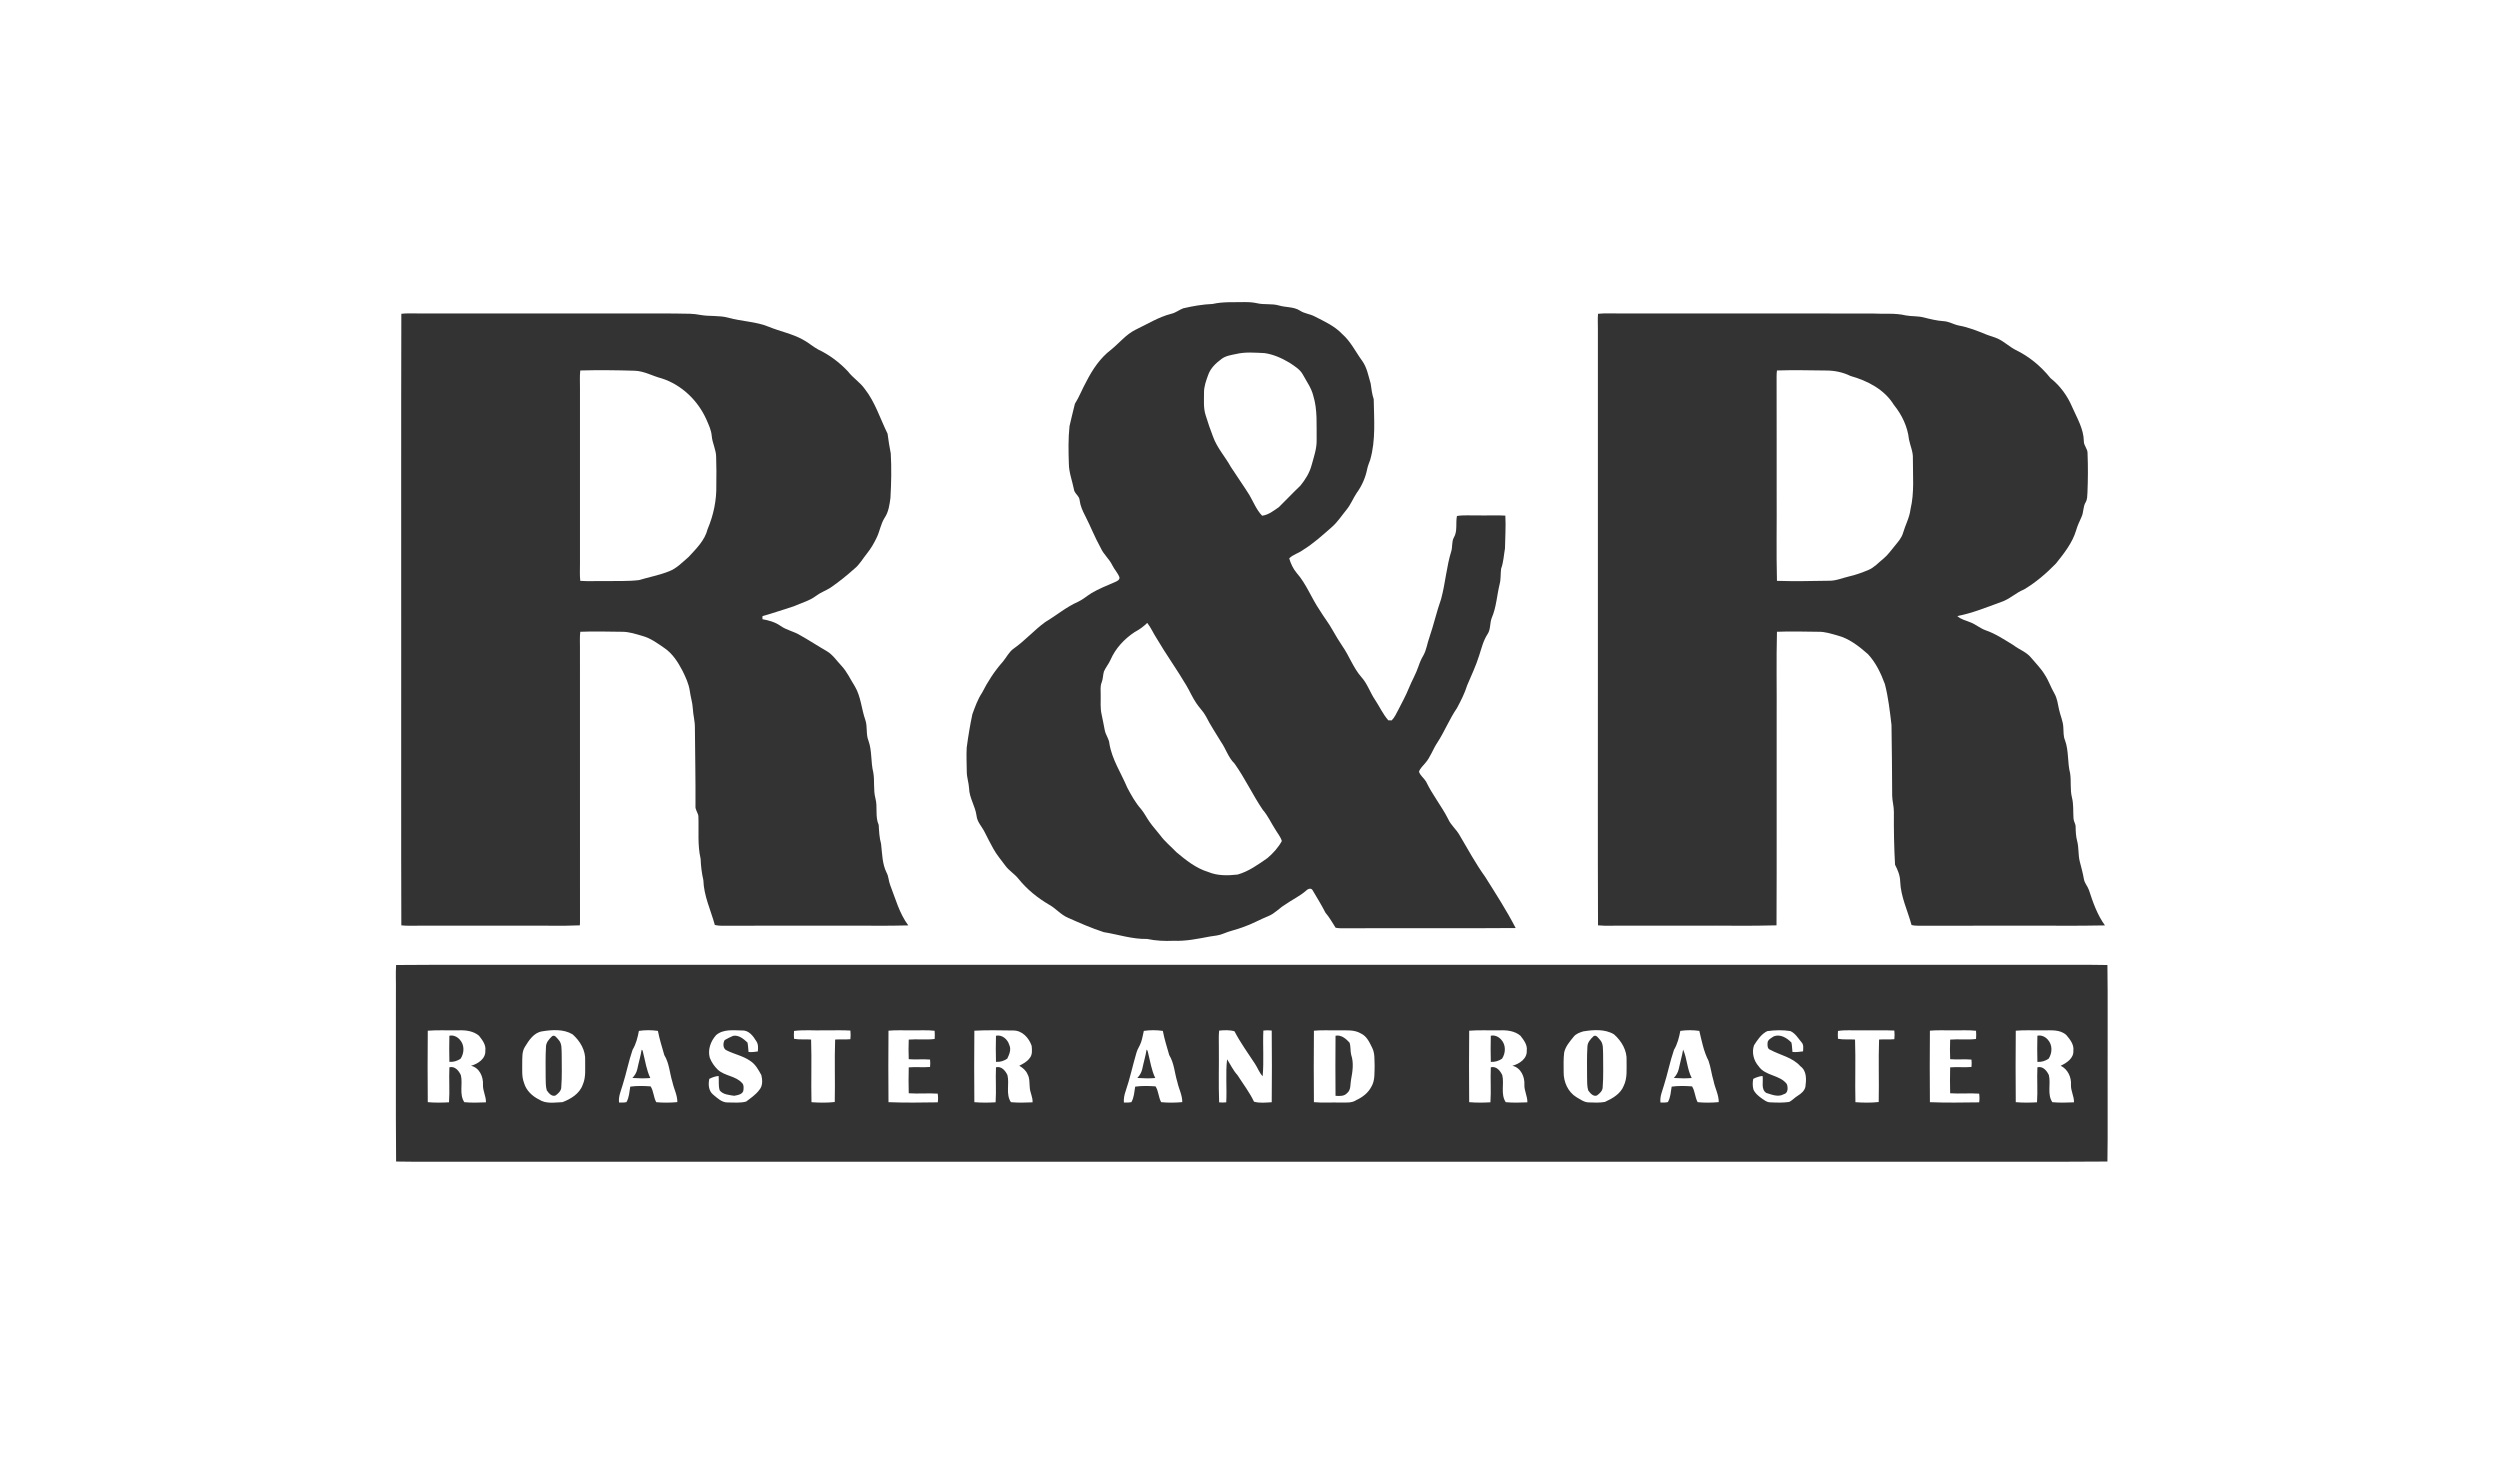
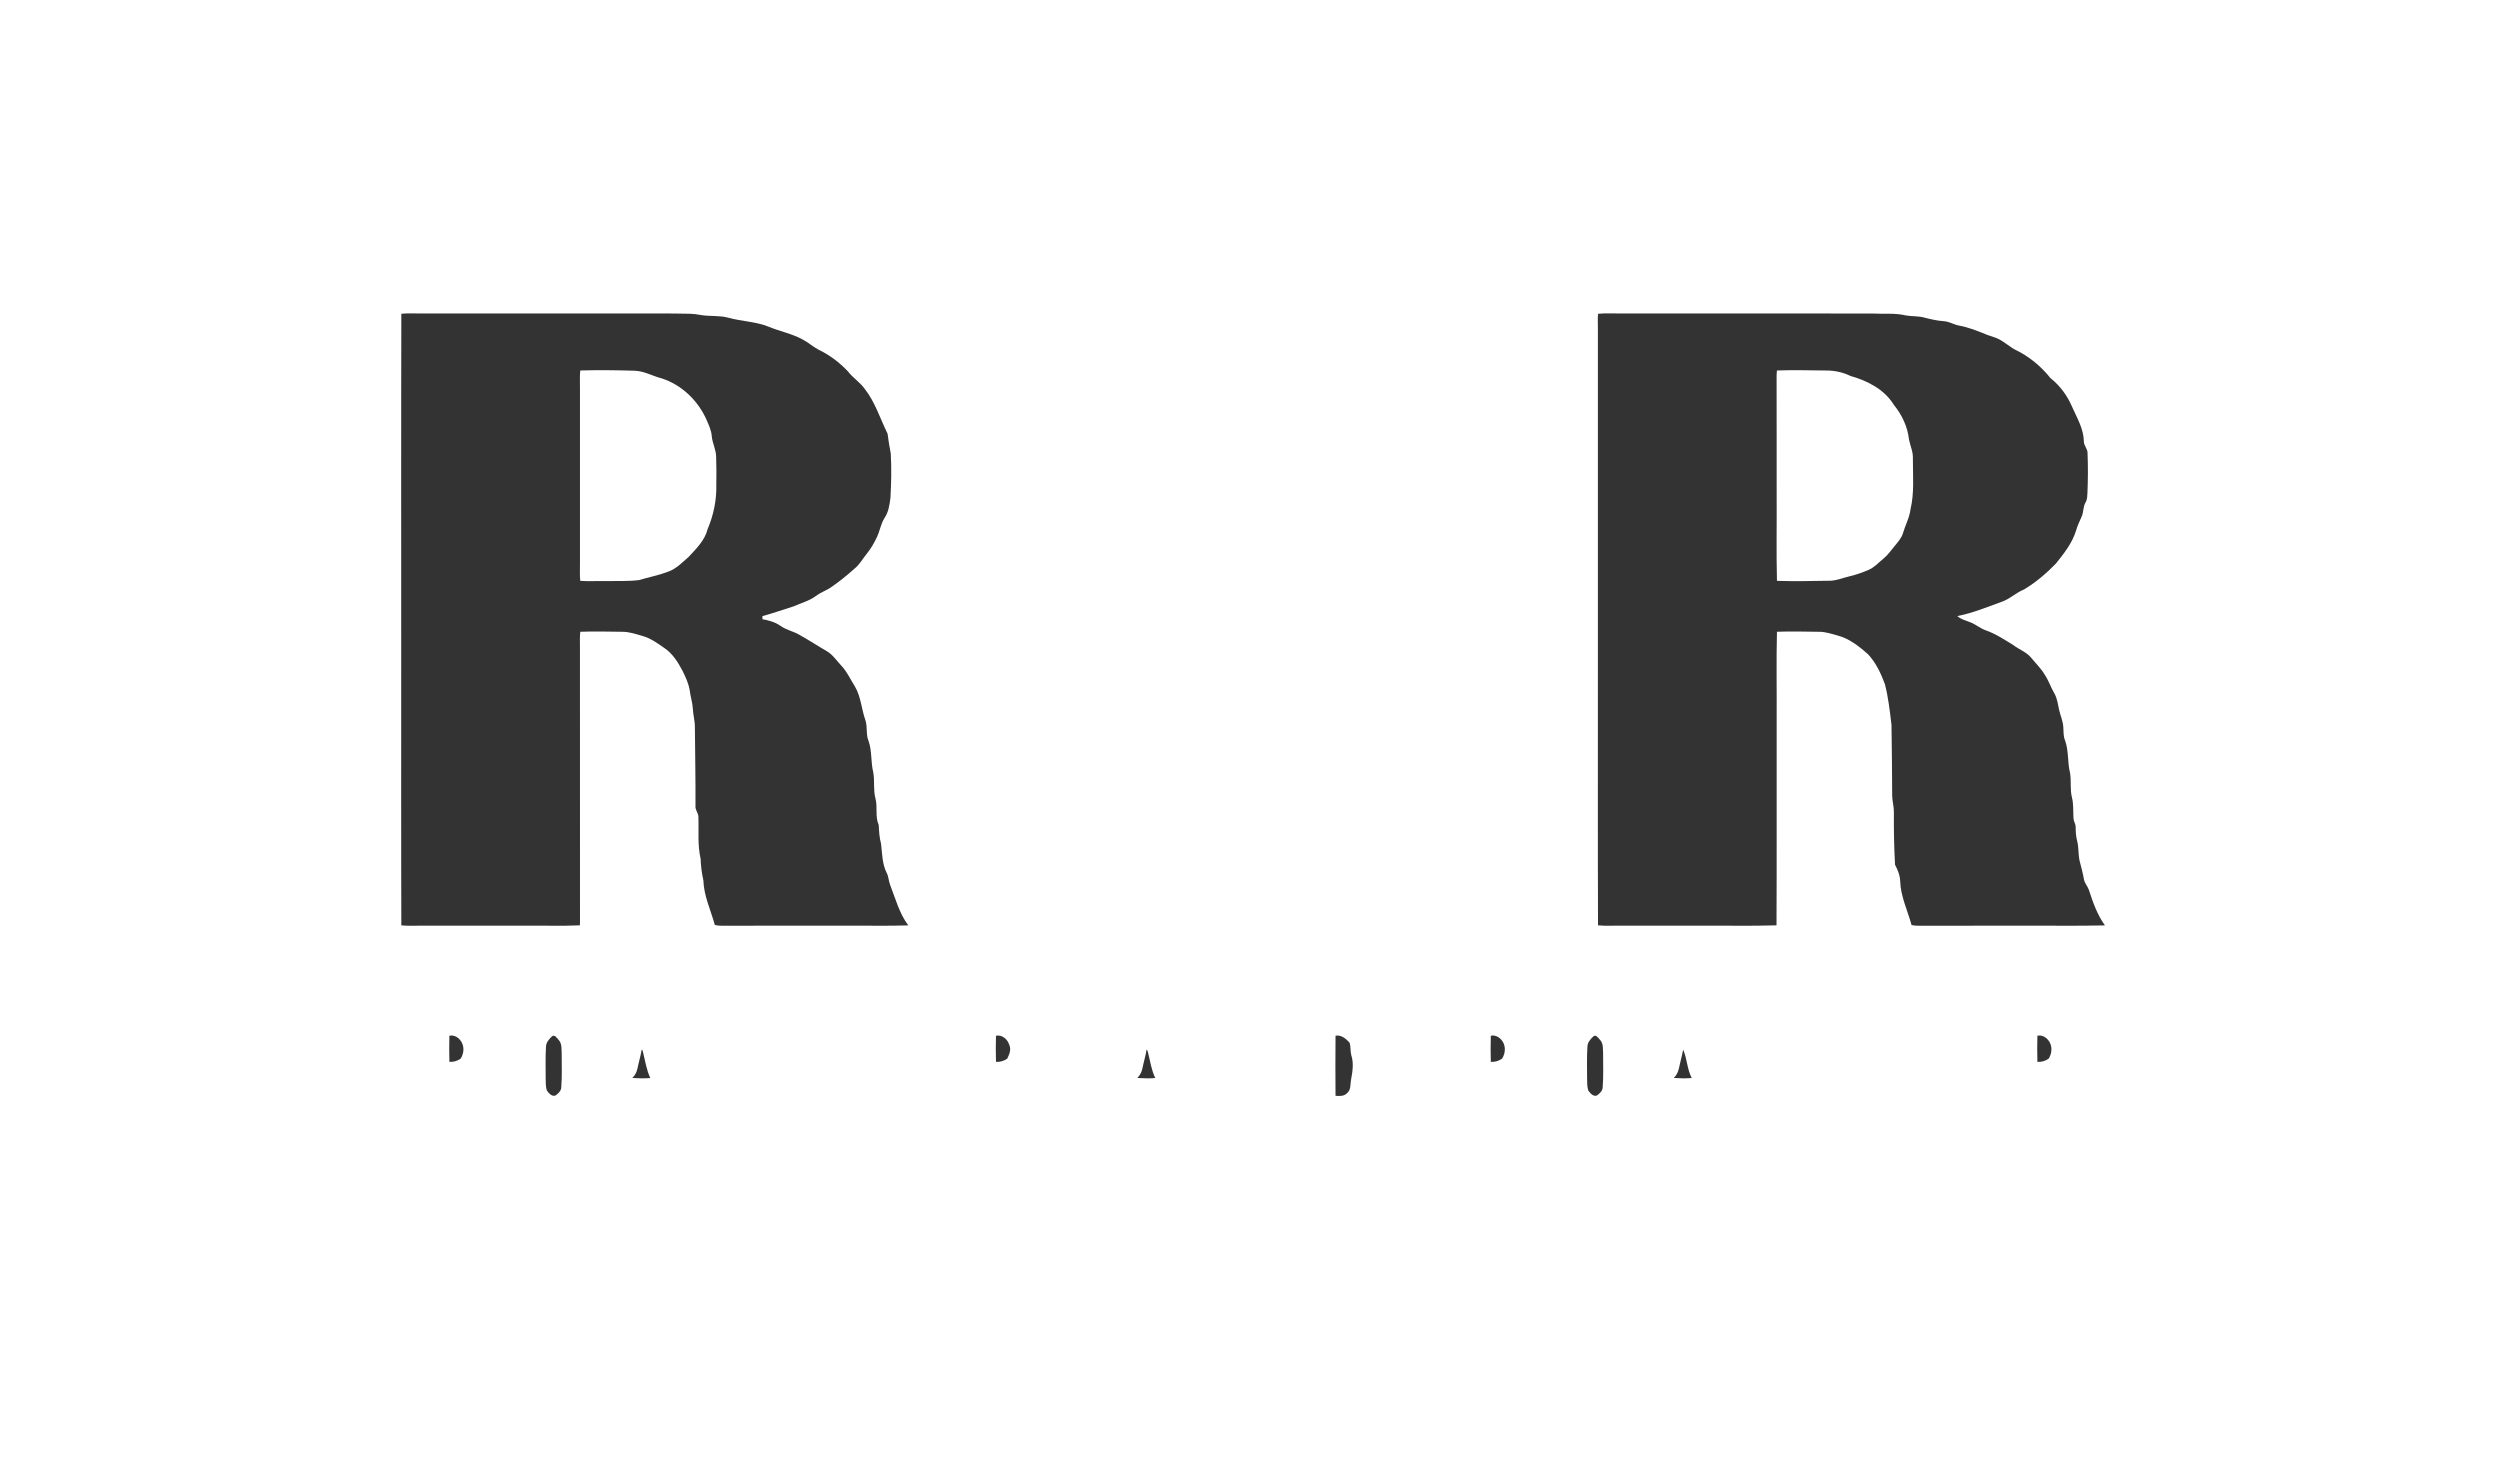
<svg xmlns="http://www.w3.org/2000/svg" width="240" height="140" viewBox="0 0 240 140" fill="none">
-   <path d="M116.409 29.18C117.405 28.955 118.429 29.023 119.442 29.001C119.854 28.995 120.268 29.019 120.672 29.109C121.361 29.275 122.085 29.125 122.77 29.323C123.439 29.528 124.195 29.43 124.803 29.824C125.223 30.106 125.746 30.134 126.19 30.368C127.127 30.851 128.121 31.288 128.856 32.07C129.674 32.785 130.137 33.783 130.772 34.644C131.232 35.283 131.362 36.08 131.584 36.82C131.658 37.326 131.71 37.836 131.877 38.322C131.907 40.262 132.083 42.247 131.541 44.137C131.442 44.426 131.316 44.707 131.254 45.008C131.093 45.84 130.743 46.638 130.243 47.323C129.902 47.835 129.679 48.419 129.29 48.902C128.816 49.478 128.412 50.118 127.844 50.61C126.957 51.389 126.078 52.188 125.069 52.809C124.659 53.116 124.126 53.234 123.765 53.605C123.914 54.102 124.132 54.59 124.47 54.99C125.411 56.054 125.895 57.417 126.692 58.579C127.085 59.234 127.569 59.832 127.936 60.504C128.227 61.011 128.523 61.516 128.852 62C129.53 62.962 129.91 64.112 130.695 65.003C131.278 65.645 131.53 66.495 132.016 67.201C132.444 67.846 132.766 68.566 133.278 69.153C133.359 69.153 133.521 69.155 133.604 69.156C133.884 68.87 134.05 68.499 134.234 68.149C134.574 67.473 134.948 66.812 135.23 66.11C135.525 65.372 135.938 64.684 136.189 63.928C136.304 63.579 136.454 63.241 136.641 62.925C136.946 62.388 137.011 61.762 137.222 61.19C137.64 59.974 137.917 58.716 138.346 57.506C138.76 55.988 138.858 54.401 139.329 52.898C139.447 52.484 139.359 52.022 139.555 51.631C139.947 51.002 139.725 50.226 139.867 49.534C140.566 49.425 141.277 49.498 141.982 49.481C142.826 49.499 143.671 49.443 144.513 49.5C144.573 50.547 144.493 51.597 144.479 52.645C144.362 53.296 144.339 53.972 144.106 54.596C144.041 55.094 144.096 55.605 143.961 56.096C143.7 57.164 143.651 58.29 143.211 59.308C143.008 59.808 143.119 60.398 142.813 60.864C142.394 61.492 142.227 62.237 141.995 62.944C141.69 63.92 141.249 64.844 140.851 65.784C140.613 66.551 140.247 67.268 139.87 67.973C139.147 69.025 138.681 70.225 137.983 71.294C137.551 71.93 137.327 72.694 136.809 73.273C136.601 73.531 136.33 73.759 136.223 74.082C136.345 74.463 136.702 74.697 136.904 75.034C137.501 76.291 138.393 77.381 139.021 78.624C139.284 79.216 139.812 79.62 140.121 80.181C140.914 81.52 141.653 82.895 142.565 84.159C143.583 85.778 144.627 87.391 145.504 89.091C140.05 89.136 134.593 89.087 129.137 89.115C128.83 89.111 128.52 89.126 128.22 89.063C127.901 88.577 127.629 88.061 127.244 87.621C126.864 86.873 126.421 86.159 125.994 85.437C125.854 85.219 125.549 85.335 125.402 85.486C124.789 86.035 124.032 86.374 123.365 86.849C122.814 87.176 122.388 87.692 121.785 87.935C120.958 88.269 120.18 88.718 119.334 89.005C118.706 89.246 118.039 89.373 117.42 89.637C117.026 89.809 116.592 89.832 116.174 89.901C115.013 90.12 113.845 90.366 112.657 90.316C111.804 90.352 110.953 90.316 110.119 90.139C108.701 90.171 107.346 89.71 105.961 89.486C104.784 89.105 103.647 88.605 102.519 88.101C101.839 87.814 101.37 87.214 100.732 86.86C99.609 86.205 98.581 85.374 97.767 84.357C97.394 83.885 96.851 83.581 96.5 83.087C96.11 82.548 95.664 82.044 95.347 81.454C95.059 80.929 94.785 80.397 94.517 79.863C94.26 79.347 93.81 78.916 93.749 78.318C93.633 77.395 93.049 76.598 93.03 75.66C92.998 75.13 92.811 74.623 92.811 74.09C92.805 73.316 92.759 72.541 92.804 71.769C92.946 70.693 93.124 69.623 93.348 68.561C93.609 67.853 93.858 67.13 94.281 66.499C94.822 65.43 95.48 64.414 96.278 63.519C96.626 63.102 96.859 62.582 97.316 62.263C98.403 61.503 99.279 60.487 100.352 59.712C101.414 59.082 102.366 58.264 103.504 57.767C103.955 57.559 104.326 57.222 104.745 56.962C105.471 56.52 106.269 56.22 107.043 55.877C107.234 55.786 107.506 55.683 107.468 55.419C107.309 54.998 106.979 54.669 106.782 54.265C106.491 53.651 105.934 53.217 105.664 52.592C105.102 51.587 104.688 50.511 104.162 49.489C103.925 49.03 103.708 48.553 103.647 48.033C103.622 47.592 103.126 47.381 103.089 46.942C102.929 46.134 102.617 45.351 102.61 44.52C102.57 43.316 102.546 42.104 102.674 40.906C102.843 40.195 103.007 39.478 103.188 38.771C103.616 38.088 103.896 37.33 104.29 36.628C104.88 35.472 105.627 34.351 106.676 33.562C107.454 32.93 108.089 32.112 109.005 31.658C110.138 31.12 111.215 30.436 112.442 30.123C112.863 30.033 113.197 29.742 113.594 29.596C114.52 29.383 115.457 29.218 116.409 29.18ZM118.655 33.986C118.176 34.087 117.668 34.155 117.267 34.46C116.734 34.855 116.215 35.337 115.99 35.981C115.785 36.54 115.574 37.113 115.585 37.718C115.59 38.423 115.518 39.151 115.734 39.835C115.945 40.54 116.189 41.237 116.453 41.924C116.834 42.989 117.614 43.839 118.158 44.819C118.742 45.725 119.367 46.606 119.942 47.52C120.332 48.191 120.617 48.94 121.163 49.508C121.771 49.437 122.276 49.024 122.768 48.688C123.464 48.013 124.124 47.296 124.831 46.631C125.305 46.053 125.715 45.398 125.91 44.67C126.13 43.863 126.423 43.056 126.397 42.206C126.375 40.794 126.496 39.345 126.071 37.978C125.891 37.24 125.43 36.623 125.077 35.963C124.796 35.448 124.271 35.144 123.8 34.826C123.06 34.385 122.249 34.017 121.39 33.897C120.48 33.858 119.55 33.768 118.655 33.986ZM108.938 60.671C107.949 61.324 107.095 62.23 106.619 63.325C106.445 63.731 106.145 64.067 105.973 64.472C105.877 64.818 105.892 65.187 105.757 65.523C105.604 65.893 105.674 66.301 105.666 66.689C105.683 67.329 105.608 67.98 105.76 68.608C105.873 69.1 105.951 69.601 106.056 70.095C106.139 70.558 106.475 70.931 106.506 71.41C106.759 72.925 107.633 74.216 108.216 75.61C108.596 76.333 109 77.058 109.544 77.674C109.862 78.057 110.075 78.511 110.367 78.913C110.677 79.363 111.058 79.76 111.389 80.195C111.826 80.801 112.422 81.262 112.929 81.806C113.85 82.578 114.818 83.354 115.989 83.709C116.878 84.086 117.872 84.062 118.813 83.957C119.875 83.654 120.785 82.996 121.679 82.372C122.221 81.913 122.716 81.363 123.056 80.739C122.932 80.315 122.628 79.977 122.413 79.601C122.015 78.984 121.717 78.304 121.232 77.748C120.253 76.312 119.524 74.717 118.515 73.303C117.912 72.72 117.688 71.892 117.217 71.219C116.733 70.409 116.201 69.626 115.778 68.783C115.533 68.315 115.14 67.953 114.853 67.517C114.482 66.978 114.23 66.373 113.897 65.814C112.989 64.271 111.94 62.821 111.035 61.277C110.716 60.796 110.495 60.252 110.134 59.798C109.78 60.149 109.379 60.44 108.938 60.671Z" fill="#333333" />
  <path d="M38.528 30.124C39.038 30.062 39.555 30.095 40.067 30.09C46.853 30.093 53.64 30.091 60.426 30.091C62.367 30.095 64.309 30.077 66.25 30.121C66.591 30.128 66.929 30.179 67.264 30.239C68.143 30.393 69.053 30.261 69.919 30.501C71.199 30.863 72.564 30.86 73.805 31.371C74.879 31.815 76.043 32.032 77.066 32.598C77.587 32.864 78.018 33.27 78.534 33.547C79.612 34.055 80.587 34.789 81.403 35.655C81.873 36.273 82.555 36.689 83.007 37.322C84.016 38.605 84.495 40.191 85.207 41.637C85.282 42.273 85.395 42.904 85.514 43.536C85.594 44.955 85.562 46.38 85.483 47.799C85.395 48.463 85.302 49.163 84.913 49.728C84.56 50.289 84.465 50.959 84.189 51.553C83.927 52.113 83.618 52.653 83.229 53.135C82.827 53.623 82.525 54.2 82.023 54.598C81.293 55.249 80.533 55.868 79.723 56.42C79.277 56.707 78.765 56.879 78.341 57.204C77.702 57.687 76.912 57.883 76.192 58.209C75.195 58.517 74.212 58.871 73.202 59.143C73.19 59.242 73.189 59.344 73.198 59.445C73.803 59.554 74.409 59.718 74.921 60.078C75.493 60.493 76.211 60.608 76.808 60.979C77.681 61.467 78.516 62.019 79.383 62.518C79.958 62.858 80.323 63.438 80.776 63.911C81.322 64.492 81.643 65.229 82.068 65.893C82.655 66.883 82.696 68.062 83.076 69.127C83.296 69.773 83.112 70.488 83.378 71.123C83.725 72.099 83.584 73.152 83.834 74.144C83.983 74.971 83.823 75.826 84.042 76.645C84.268 77.483 83.994 78.39 84.356 79.195C84.39 79.805 84.417 80.416 84.583 81.009C84.692 81.942 84.686 82.926 85.117 83.788C85.313 84.143 85.301 84.563 85.448 84.937C85.964 86.264 86.332 87.679 87.195 88.839C85.06 88.902 82.921 88.847 80.785 88.865C77.191 88.867 73.595 88.862 70.001 88.868C69.543 88.861 69.074 88.91 68.625 88.799C68.231 87.371 67.564 85.997 67.522 84.492C67.367 83.819 67.284 83.139 67.26 82.45C66.946 81.098 67.101 79.698 67.044 78.324C66.984 77.993 66.726 77.717 66.767 77.364C66.781 74.855 66.729 72.346 66.71 69.837C66.717 69.227 66.54 68.636 66.511 68.029C66.483 67.45 66.291 66.897 66.219 66.324C66.122 65.638 65.82 65.006 65.517 64.39C65.088 63.571 64.574 62.752 63.796 62.222C63.136 61.765 62.471 61.273 61.688 61.055C61.039 60.868 60.388 60.643 59.705 60.651C58.373 60.637 57.038 60.597 55.707 60.65C55.645 61.167 55.679 61.686 55.676 62.205C55.679 71.009 55.673 79.812 55.679 88.616C55.674 88.67 55.667 88.779 55.663 88.833C53.901 88.912 52.132 88.842 50.368 88.865C46.935 88.867 43.5 88.864 40.067 88.867C39.555 88.862 39.038 88.894 38.528 88.833C38.498 80.241 38.523 71.647 38.515 63.053C38.523 52.078 38.498 41.1 38.528 30.124ZM55.706 35.565C55.642 36.122 55.682 36.683 55.677 37.241C55.677 42.856 55.677 48.471 55.677 54.086C55.683 54.645 55.642 55.206 55.706 55.762C56.511 55.821 57.318 55.764 58.123 55.782C59.192 55.763 60.271 55.816 61.334 55.691C62.293 55.404 63.285 55.219 64.219 54.85C64.964 54.568 65.514 53.971 66.107 53.467C66.84 52.674 67.667 51.873 67.933 50.788C68.496 49.462 68.8 48.018 68.766 46.575C68.791 45.681 68.772 44.787 68.751 43.893C68.756 43.185 68.384 42.55 68.327 41.851C68.281 41.289 68.034 40.779 67.813 40.269C66.998 38.448 65.444 36.947 63.532 36.328C62.653 36.107 61.85 35.617 60.924 35.59C59.186 35.536 57.444 35.519 55.706 35.565Z" fill="#333333" />
  <path d="M153.41 30.124C154.081 30.052 154.759 30.105 155.434 30.091C163.553 30.095 171.673 30.082 179.793 30.099C180.846 30.164 181.919 30.028 182.956 30.28C183.535 30.386 184.136 30.325 184.709 30.482C185.327 30.639 185.949 30.791 186.59 30.832C187.101 30.861 187.545 31.148 188.04 31.25C188.96 31.412 189.832 31.765 190.693 32.116C191.081 32.27 191.493 32.361 191.869 32.549C192.447 32.837 192.918 33.294 193.493 33.59C194.801 34.218 195.943 35.17 196.848 36.301C197.771 37.027 198.477 38.002 198.934 39.082C199.395 40.132 200.027 41.164 200.049 42.344C200.03 42.782 200.433 43.094 200.405 43.534C200.457 44.79 200.448 46.048 200.395 47.303C200.376 47.611 200.387 47.937 200.225 48.212C199.959 48.646 200.041 49.185 199.821 49.637C199.63 50.059 199.43 50.479 199.304 50.928C198.941 52.131 198.142 53.128 197.372 54.097C196.453 55.042 195.44 55.914 194.304 56.589C193.52 56.903 192.912 57.535 192.103 57.794C190.72 58.292 189.35 58.868 187.902 59.14C188.25 59.468 188.73 59.567 189.159 59.744C189.669 59.935 190.084 60.313 190.599 60.499C191.574 60.833 192.437 61.415 193.311 61.95C193.85 62.369 194.541 62.589 194.979 63.132C195.417 63.665 195.922 64.148 196.279 64.744C196.666 65.316 196.875 65.982 197.223 66.576C197.494 67.046 197.556 67.593 197.667 68.114C197.79 68.688 198.054 69.231 198.079 69.825C198.112 70.238 198.071 70.671 198.239 71.061C198.617 72.083 198.462 73.19 198.731 74.232C198.85 75.003 198.715 75.796 198.907 76.559C199.075 77.222 199.011 77.91 199.057 78.587C199.074 78.865 199.269 79.103 199.26 79.388C199.268 79.843 199.287 80.302 199.409 80.746C199.578 81.387 199.495 82.063 199.658 82.706C199.8 83.263 199.958 83.818 200.053 84.388C200.115 84.78 200.411 85.075 200.538 85.444C200.923 86.626 201.338 87.826 202.077 88.839C199.255 88.902 196.43 88.847 193.606 88.865C190.453 88.868 187.3 88.861 184.147 88.87C183.93 88.864 183.714 88.858 183.507 88.8C183.131 87.406 182.466 86.073 182.418 84.608C182.403 84.037 182.182 83.511 181.924 83.015C181.829 81.331 181.8 79.641 181.813 77.953C181.82 77.426 181.659 76.917 181.649 76.392C181.646 74.123 181.613 71.856 181.583 69.589C181.425 68.274 181.281 66.953 180.948 65.67C180.567 64.636 180.078 63.607 179.321 62.795C178.46 62.041 177.522 61.295 176.392 61.004C175.801 60.839 175.207 60.641 174.587 60.651C173.254 60.638 171.919 60.596 170.588 60.65C170.516 63.428 170.579 66.211 170.559 68.991C170.549 75.604 170.576 82.22 170.545 88.833C167.935 88.91 165.317 88.842 162.705 88.865C160.402 88.865 158.1 88.865 155.797 88.865C155.001 88.847 154.202 88.91 153.41 88.833C153.378 80.847 153.405 72.858 153.397 64.871C153.397 53.763 153.397 42.654 153.397 31.546C153.399 31.072 153.369 30.597 153.41 30.124ZM170.588 35.565C170.561 35.758 170.554 35.954 170.553 36.149C170.565 39.906 170.555 43.663 170.559 47.421C170.58 50.201 170.516 52.984 170.588 55.762C172.243 55.813 173.903 55.78 175.56 55.752C176.234 55.771 176.855 55.489 177.501 55.34C178.133 55.197 178.743 54.976 179.342 54.729C179.915 54.496 180.325 54.017 180.8 53.64C181.247 53.275 181.569 52.791 181.939 52.354C182.231 51.994 182.555 51.634 182.687 51.178C182.91 50.407 183.316 49.69 183.41 48.882C183.791 47.291 183.627 45.639 183.637 44.018C183.669 43.379 183.381 42.796 183.261 42.183C183.133 40.962 182.579 39.813 181.809 38.866C180.905 37.381 179.27 36.55 177.647 36.092C176.923 35.736 176.117 35.568 175.311 35.569C173.737 35.55 172.161 35.514 170.588 35.565Z" fill="#333333" />
-   <path d="M38.026 92.641C43.189 92.595 48.355 92.635 53.519 92.622C100.619 92.622 147.718 92.622 194.818 92.622C197.316 92.638 199.816 92.592 202.312 92.641C202.361 96.066 202.317 99.496 202.332 102.923C202.316 105.784 202.361 108.647 202.312 111.507C196.262 111.553 190.207 111.513 184.154 111.527C137.983 111.527 91.812 111.527 45.642 111.527C43.104 111.512 40.564 111.556 38.026 111.507C37.979 106.063 38.02 100.613 38.007 95.167C38.025 94.325 37.969 93.481 38.026 92.641ZM41.066 98.948C41.045 101.233 41.045 103.521 41.066 105.807C41.743 105.867 42.427 105.86 43.105 105.82C43.183 104.702 43.088 103.578 43.142 102.459C43.67 102.325 44.048 102.788 44.243 103.215C44.448 104.061 44.061 105.042 44.575 105.809C45.265 105.875 45.96 105.853 46.651 105.824C46.67 105.242 46.338 104.719 46.366 104.135C46.409 103.369 46.025 102.495 45.215 102.314C45.879 102.136 46.639 101.638 46.592 100.863C46.673 100.303 46.303 99.84 45.983 99.429C45.46 98.984 44.733 98.886 44.066 98.91C43.066 98.937 42.063 98.865 41.066 98.948ZM52.027 99.011C51.227 99.15 50.774 99.877 50.381 100.515C50.095 100.983 50.147 101.548 50.133 102.074C50.142 102.698 50.075 103.348 50.302 103.944C50.502 104.675 51.092 105.232 51.757 105.558C52.416 105.996 53.258 105.832 54.002 105.806C54.806 105.499 55.641 104.994 55.941 104.136C56.267 103.41 56.159 102.602 56.175 101.831C56.237 100.849 55.684 99.926 54.968 99.297C54.094 98.77 52.994 98.857 52.027 99.011ZM61.334 98.966C61.217 99.597 61.061 100.226 60.727 100.781C60.345 101.896 60.124 103.06 59.766 104.182C59.61 104.723 59.356 105.263 59.429 105.841C59.666 105.853 59.907 105.855 60.14 105.804C60.403 105.35 60.416 104.819 60.505 104.316C61.151 104.227 61.811 104.246 62.461 104.292C62.755 104.753 62.733 105.332 62.999 105.808C63.67 105.875 64.352 105.864 65.024 105.803C65.035 105.131 64.688 104.526 64.555 103.88C64.283 103.018 64.255 102.073 63.773 101.288C63.551 100.518 63.31 99.752 63.159 98.966C62.556 98.878 61.936 98.876 61.334 98.966ZM68.746 99.372C68.227 99.949 67.925 100.766 68.138 101.539C68.302 101.973 68.574 102.364 68.906 102.688C69.579 103.309 70.637 103.278 71.25 103.982C71.412 104.147 71.391 104.397 71.374 104.611C71.364 105.052 70.82 105.135 70.476 105.195C69.997 105.115 69.407 105.085 69.088 104.673C68.951 104.225 69.03 103.75 68.988 103.292C68.674 103.321 68.373 103.428 68.093 103.57C67.985 104.09 68.011 104.71 68.453 105.075C68.862 105.414 69.295 105.849 69.866 105.836C70.45 105.832 71.059 105.906 71.626 105.752C72.078 105.405 72.571 105.083 72.908 104.613C73.234 104.233 73.199 103.668 73.091 103.212C72.814 102.711 72.532 102.174 72.035 101.855C71.353 101.37 70.512 101.213 69.773 100.843C69.392 100.693 69.384 100.145 69.569 99.846C69.836 99.698 70.104 99.549 70.388 99.439C70.929 99.342 71.389 99.743 71.758 100.083C71.826 100.38 71.821 100.688 71.86 100.991C72.156 101.014 72.458 100.991 72.751 100.939C72.784 100.607 72.807 100.238 72.604 99.954C72.308 99.453 71.873 98.882 71.223 98.925C70.39 98.914 69.429 98.778 68.746 99.372ZM76.228 98.971C76.207 99.222 76.207 99.474 76.228 99.726C76.769 99.826 77.32 99.752 77.865 99.796C77.934 101.799 77.852 103.807 77.902 105.81C78.644 105.864 79.396 105.876 80.136 105.794C80.183 103.795 80.1 101.793 80.173 99.796C80.66 99.757 81.15 99.809 81.637 99.763C81.668 99.487 81.668 99.208 81.637 98.934C80.788 98.879 79.938 98.928 79.088 98.913C78.136 98.943 77.175 98.845 76.228 98.971ZM85.295 98.945C85.275 101.232 85.275 103.523 85.295 105.809C86.869 105.872 88.451 105.847 90.026 105.824C90.066 105.548 90.061 105.265 90.021 104.99C89.096 104.926 88.165 105.019 87.239 104.954C87.216 104.125 87.217 103.295 87.239 102.467C87.919 102.406 88.603 102.49 89.285 102.429C89.311 102.193 89.311 101.954 89.285 101.719C88.603 101.658 87.92 101.741 87.239 101.682C87.213 101.055 87.213 100.426 87.239 99.801C88.066 99.732 88.899 99.845 89.725 99.742C89.746 99.479 89.746 99.215 89.723 98.954C89.01 98.87 88.288 98.927 87.572 98.914C86.812 98.928 86.051 98.873 85.295 98.945ZM93.538 98.948C93.516 101.233 93.517 103.523 93.537 105.808C94.214 105.867 94.899 105.86 95.578 105.82C95.655 104.702 95.561 103.578 95.614 102.459C96.142 102.325 96.52 102.788 96.717 103.215C96.919 104.061 96.534 105.042 97.048 105.809C97.737 105.875 98.434 105.852 99.126 105.824C99.16 105.326 98.877 104.88 98.856 104.389C98.81 103.966 98.865 103.512 98.644 103.129C98.496 102.76 98.184 102.505 97.85 102.311C98.213 102.123 98.596 101.93 98.841 101.587C99.126 101.264 99.077 100.797 99.039 100.401C98.782 99.641 98.137 98.922 97.278 98.928C96.032 98.915 94.781 98.876 93.538 98.948ZM109.808 98.966C109.718 99.323 109.67 99.692 109.546 100.041C109.436 100.396 109.195 100.695 109.1 101.058C108.737 102.283 108.478 103.54 108.061 104.749C107.937 105.098 107.864 105.47 107.893 105.842C108.133 105.852 108.377 105.854 108.613 105.804C108.876 105.35 108.888 104.819 108.978 104.318C109.623 104.227 110.284 104.245 110.934 104.292C111.228 104.753 111.207 105.332 111.471 105.807C112.142 105.875 112.824 105.864 113.497 105.804C113.509 105.131 113.161 104.526 113.028 103.879C112.757 103.017 112.729 102.073 112.246 101.288C112.025 100.52 111.783 99.752 111.631 98.966C111.03 98.878 110.409 98.876 109.808 98.966ZM117.037 98.939C116.981 99.457 117.015 99.979 117.01 100.499C117.031 102.274 116.97 104.052 117.038 105.826C117.263 105.849 117.492 105.849 117.719 105.823C117.792 104.447 117.645 103.063 117.8 101.693C118.129 102.2 118.382 102.757 118.796 103.207C119.334 104.052 119.952 104.853 120.384 105.761C120.932 105.917 121.523 105.846 122.085 105.813C122.108 103.52 122.109 101.225 122.085 98.932C121.819 98.899 121.548 98.899 121.283 98.933C121.216 100.394 121.346 101.861 121.216 103.319C120.888 102.976 120.738 102.514 120.478 102.125C119.806 101.094 119.075 100.098 118.51 99.002C118.033 98.864 117.524 98.892 117.037 98.939ZM126.136 98.948C126.116 101.233 126.116 103.521 126.136 105.807C126.971 105.887 127.814 105.82 128.652 105.843C129.179 105.83 129.762 105.922 130.223 105.6C130.808 105.329 131.34 104.92 131.644 104.339C132.014 103.733 131.94 102.997 131.964 102.318C131.936 101.736 132.003 101.116 131.725 100.581C131.471 100.064 131.212 99.474 130.655 99.218C130.015 98.83 129.244 98.924 128.531 98.913C127.732 98.931 126.931 98.869 126.136 98.948ZM141.042 98.948C141.02 101.233 141.023 103.521 141.041 105.807C141.718 105.867 142.403 105.86 143.081 105.82C143.159 104.702 143.064 103.578 143.118 102.459C143.646 102.326 144.024 102.788 144.219 103.214C144.423 104.061 144.038 105.042 144.551 105.809C145.24 105.875 145.937 105.852 146.627 105.824C146.647 105.242 146.315 104.717 146.342 104.133C146.385 103.369 146 102.494 145.19 102.314C145.854 102.136 146.615 101.639 146.568 100.864C146.649 100.303 146.278 99.841 145.96 99.428C145.435 98.983 144.708 98.886 144.041 98.91C143.041 98.937 142.039 98.865 141.042 98.948ZM152.003 99.011C151.659 99.115 151.294 99.236 151.066 99.532C150.698 99.988 150.283 100.458 150.159 101.047C150.082 101.671 150.111 102.302 150.111 102.93C150.1 103.859 150.52 104.822 151.328 105.322C151.701 105.527 152.064 105.825 152.511 105.83C153.029 105.847 153.558 105.88 154.072 105.784C154.8 105.452 155.572 105.017 155.881 104.229C156.241 103.48 156.14 102.634 156.151 101.832C156.213 100.849 155.66 99.926 154.944 99.297C154.069 98.77 152.97 98.857 152.003 99.011ZM161.311 98.966C161.192 99.597 161.036 100.226 160.703 100.783C160.32 101.896 160.1 103.06 159.742 104.181C159.587 104.723 159.332 105.263 159.405 105.841C159.64 105.853 159.882 105.855 160.116 105.803C160.379 105.35 160.391 104.819 160.48 104.316C161.126 104.227 161.786 104.245 162.436 104.292C162.731 104.753 162.71 105.332 162.975 105.808C163.645 105.875 164.327 105.864 165 105.804C165.006 105.094 164.635 104.457 164.503 103.771C164.305 103.135 164.24 102.466 164.019 101.837C163.555 100.945 163.368 99.938 163.135 98.966C162.533 98.878 161.912 98.876 161.311 98.966ZM168.385 100.349C168.147 101.043 168.353 101.825 168.835 102.369C169.474 103.302 170.848 103.171 171.528 104.058C171.666 104.384 171.669 104.961 171.232 105.048C170.697 105.355 170.093 105.079 169.562 104.92C169.024 104.566 169.299 103.825 169.206 103.292C168.891 103.321 168.591 103.428 168.312 103.57C168.243 103.901 168.243 104.251 168.326 104.58C168.467 104.932 168.771 105.185 169.069 105.405C169.342 105.589 169.612 105.831 169.964 105.825C170.563 105.852 171.172 105.875 171.768 105.786C172.071 105.63 172.301 105.357 172.597 105.182C172.918 104.984 173.228 104.722 173.319 104.337C173.411 103.657 173.468 102.817 172.843 102.364C172.082 101.499 170.909 101.305 169.941 100.778C169.669 100.695 169.671 100.373 169.684 100.143C169.685 99.805 170.044 99.651 170.286 99.487C170.917 99.246 171.547 99.642 171.975 100.083C172.045 100.379 172.037 100.687 172.077 100.99C172.415 101.013 172.756 100.984 173.092 100.932C173.108 100.643 173.171 100.303 172.956 100.071C172.626 99.682 172.356 99.193 171.871 98.982C171.141 98.867 170.386 98.885 169.657 98.988C169.087 99.263 168.717 99.83 168.385 100.349ZM176.447 98.971C176.424 99.221 176.424 99.474 176.447 99.725C176.986 99.826 177.539 99.752 178.084 99.797C178.153 101.799 178.071 103.807 178.12 105.81C178.862 105.863 179.615 105.876 180.355 105.794C180.401 103.795 180.319 101.793 180.391 99.796C180.877 99.757 181.368 99.809 181.855 99.763C181.886 99.487 181.886 99.208 181.856 98.934C180.765 98.879 179.672 98.93 178.58 98.913C177.868 98.931 177.151 98.858 176.447 98.971ZM185.271 98.944C185.251 101.232 185.25 103.523 185.271 105.81C186.846 105.872 188.427 105.846 190.002 105.825C190.041 105.548 190.038 105.265 189.998 104.99C189.07 104.926 188.141 105.018 187.215 104.954C187.192 104.125 187.192 103.295 187.215 102.467C187.895 102.406 188.58 102.491 189.261 102.429C189.286 102.193 189.286 101.954 189.261 101.721C188.58 101.658 187.895 101.741 187.215 101.682C187.189 101.055 187.189 100.428 187.215 99.801C188.042 99.732 188.874 99.845 189.699 99.742C189.721 99.479 189.721 99.215 189.699 98.953C188.986 98.87 188.265 98.927 187.547 98.914C186.789 98.928 186.028 98.873 185.271 98.944ZM193.514 98.948C193.492 101.233 193.494 103.521 193.513 105.808C194.19 105.867 194.875 105.86 195.554 105.82C195.631 104.702 195.536 103.578 195.591 102.459C196.119 102.326 196.497 102.788 196.693 103.215C196.895 104.062 196.51 105.043 197.024 105.809C197.713 105.875 198.41 105.853 199.102 105.823C199.123 105.242 198.782 104.719 198.814 104.133C198.86 103.399 198.503 102.639 197.825 102.312C198.403 102.043 199.092 101.59 199.043 100.863C199.119 100.276 198.724 99.788 198.373 99.37C197.773 98.81 196.904 98.92 196.151 98.912C195.273 98.933 194.39 98.867 193.514 98.948Z" fill="#333333" />
  <path d="M43.14 99.43C43.528 99.348 43.894 99.523 44.146 99.812C44.604 100.321 44.579 101.068 44.226 101.628C43.911 101.849 43.528 101.971 43.142 101.937C43.119 101.101 43.12 100.264 43.14 99.43Z" fill="#333333" />
  <path d="M52.996 99.482C53.253 99.296 53.452 99.641 53.605 99.803C53.979 100.18 53.895 100.745 53.923 101.229C53.921 102.278 53.965 103.331 53.882 104.378C53.874 104.727 53.593 104.979 53.328 105.168C52.967 105.303 52.678 104.937 52.492 104.679C52.369 104.267 52.399 103.829 52.383 103.405C52.384 102.434 52.355 101.461 52.415 100.492C52.417 100.076 52.714 99.753 52.996 99.482Z" fill="#333333" />
  <path d="M95.613 99.43C96.197 99.303 96.734 99.773 96.889 100.309C97.101 100.747 96.891 101.226 96.698 101.628C96.383 101.849 96.001 101.971 95.614 101.937C95.591 101.103 95.591 100.265 95.613 99.43Z" fill="#333333" />
-   <path d="M128.211 99.43C128.755 99.316 129.212 99.719 129.553 100.09C129.689 100.465 129.617 100.877 129.714 101.263C129.977 102.035 129.847 102.873 129.7 103.656C129.614 104.087 129.713 104.623 129.325 104.931C129.048 105.254 128.593 105.228 128.21 105.197C128.197 103.275 128.193 101.352 128.211 99.43Z" fill="#333333" />
+   <path d="M128.211 99.43C128.755 99.316 129.212 99.719 129.553 100.09C129.689 100.465 129.617 100.877 129.714 101.263C129.977 102.035 129.847 102.873 129.7 103.656C129.614 104.087 129.713 104.623 129.325 104.931C129.048 105.254 128.593 105.228 128.21 105.197C128.197 103.275 128.193 101.352 128.211 99.43" fill="#333333" />
  <path d="M143.117 99.429C143.504 99.348 143.87 99.524 144.122 99.813C144.581 100.321 144.554 101.069 144.202 101.629C143.887 101.849 143.504 101.97 143.118 101.938C143.095 101.101 143.095 100.264 143.117 99.429Z" fill="#333333" />
  <path d="M152.972 99.484C153.228 99.296 153.428 99.641 153.582 99.804C153.955 100.18 153.87 100.745 153.899 101.229C153.897 102.278 153.939 103.331 153.858 104.378C153.85 104.727 153.567 104.979 153.304 105.168C152.945 105.304 152.652 104.936 152.468 104.678C152.343 104.267 152.374 103.829 152.359 103.405C152.359 102.434 152.331 101.461 152.391 100.492C152.392 100.076 152.69 99.753 152.972 99.484Z" fill="#333333" />
  <path d="M195.589 99.429C195.976 99.348 196.344 99.522 196.595 99.812C197.053 100.321 197.026 101.069 196.675 101.629C196.36 101.849 195.977 101.972 195.59 101.938C195.567 101.101 195.567 100.264 195.589 99.429Z" fill="#333333" />
  <path d="M61.599 100.771C61.729 100.826 61.707 100.986 61.749 101.1C61.955 101.902 62.066 102.736 62.431 103.49C61.858 103.544 61.282 103.515 60.71 103.485C60.942 103.244 61.116 102.951 61.185 102.621C61.309 102.001 61.499 101.396 61.599 100.771Z" fill="#333333" />
  <path d="M110.073 100.765C110.191 100.834 110.182 100.983 110.222 101.099C110.428 101.903 110.539 102.736 110.905 103.49C110.332 103.545 109.755 103.516 109.183 103.485C109.415 103.244 109.587 102.951 109.658 102.621C109.783 101.998 109.973 101.392 110.073 100.765Z" fill="#333333" />
  <path d="M161.579 100.76C161.962 101.617 161.958 102.637 162.406 103.49C161.835 103.544 161.259 103.515 160.687 103.485C160.917 103.243 161.09 102.951 161.161 102.621C161.287 101.997 161.475 101.388 161.579 100.76Z" fill="#333333" />
</svg>